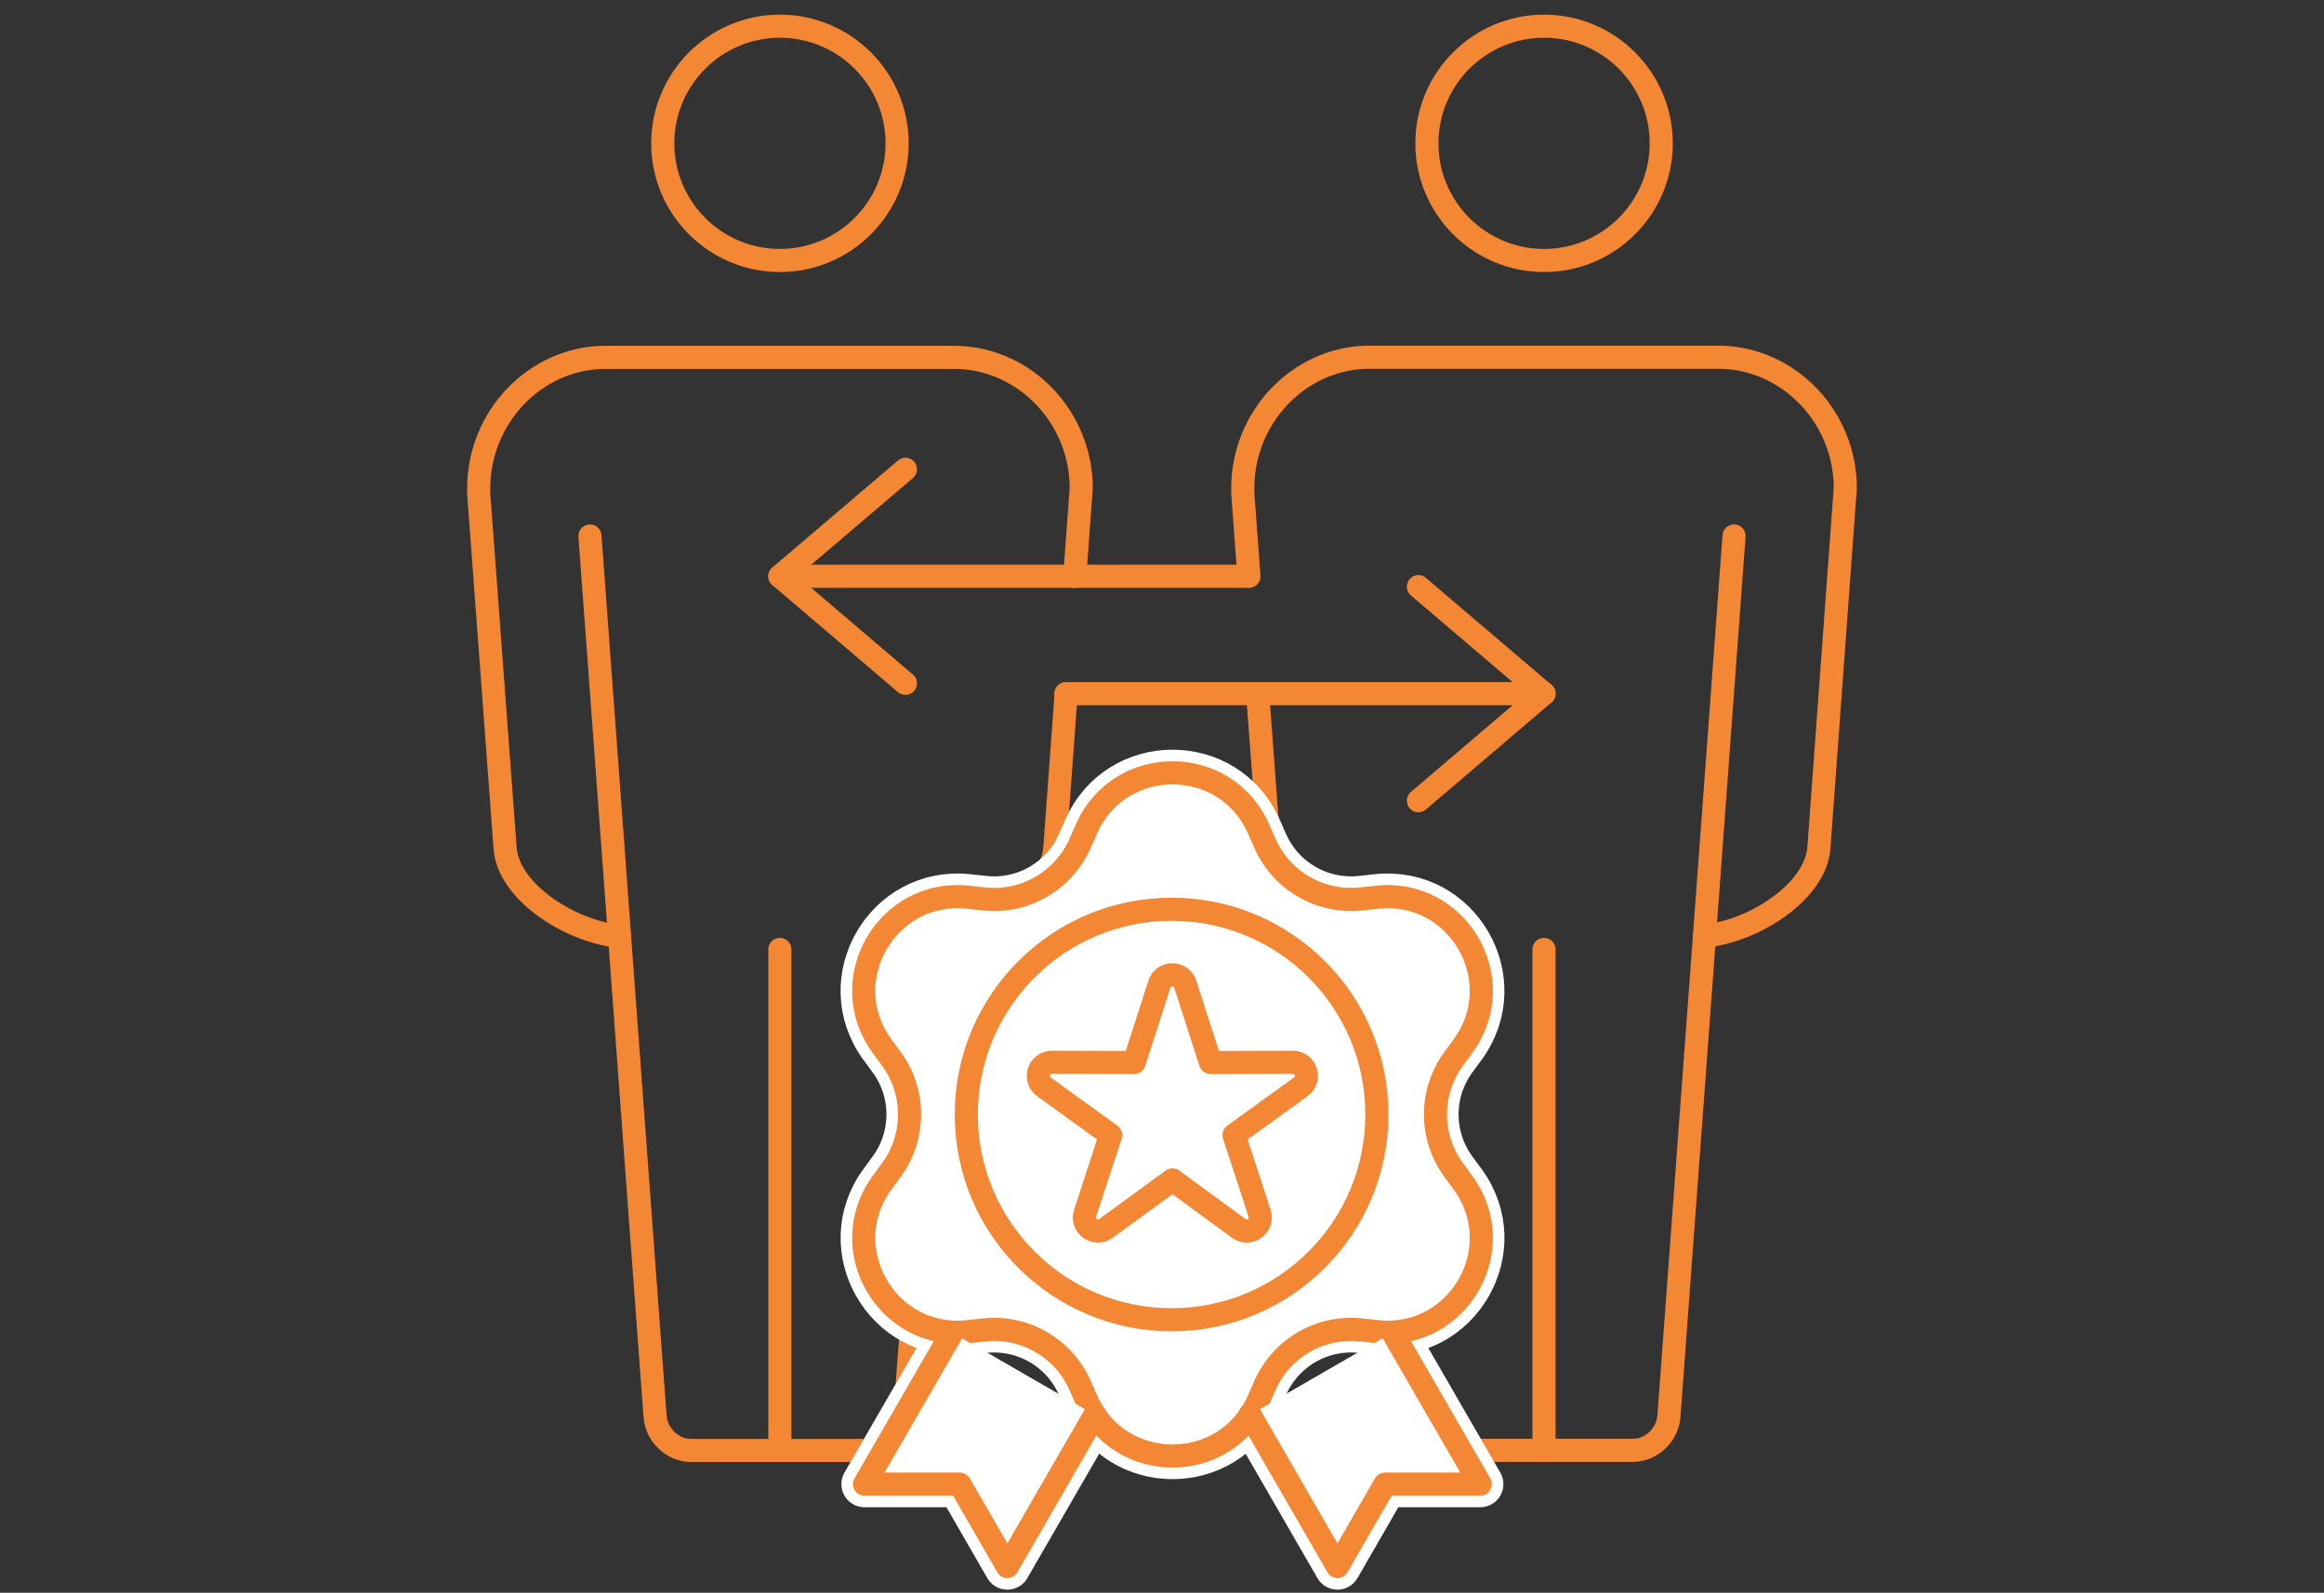
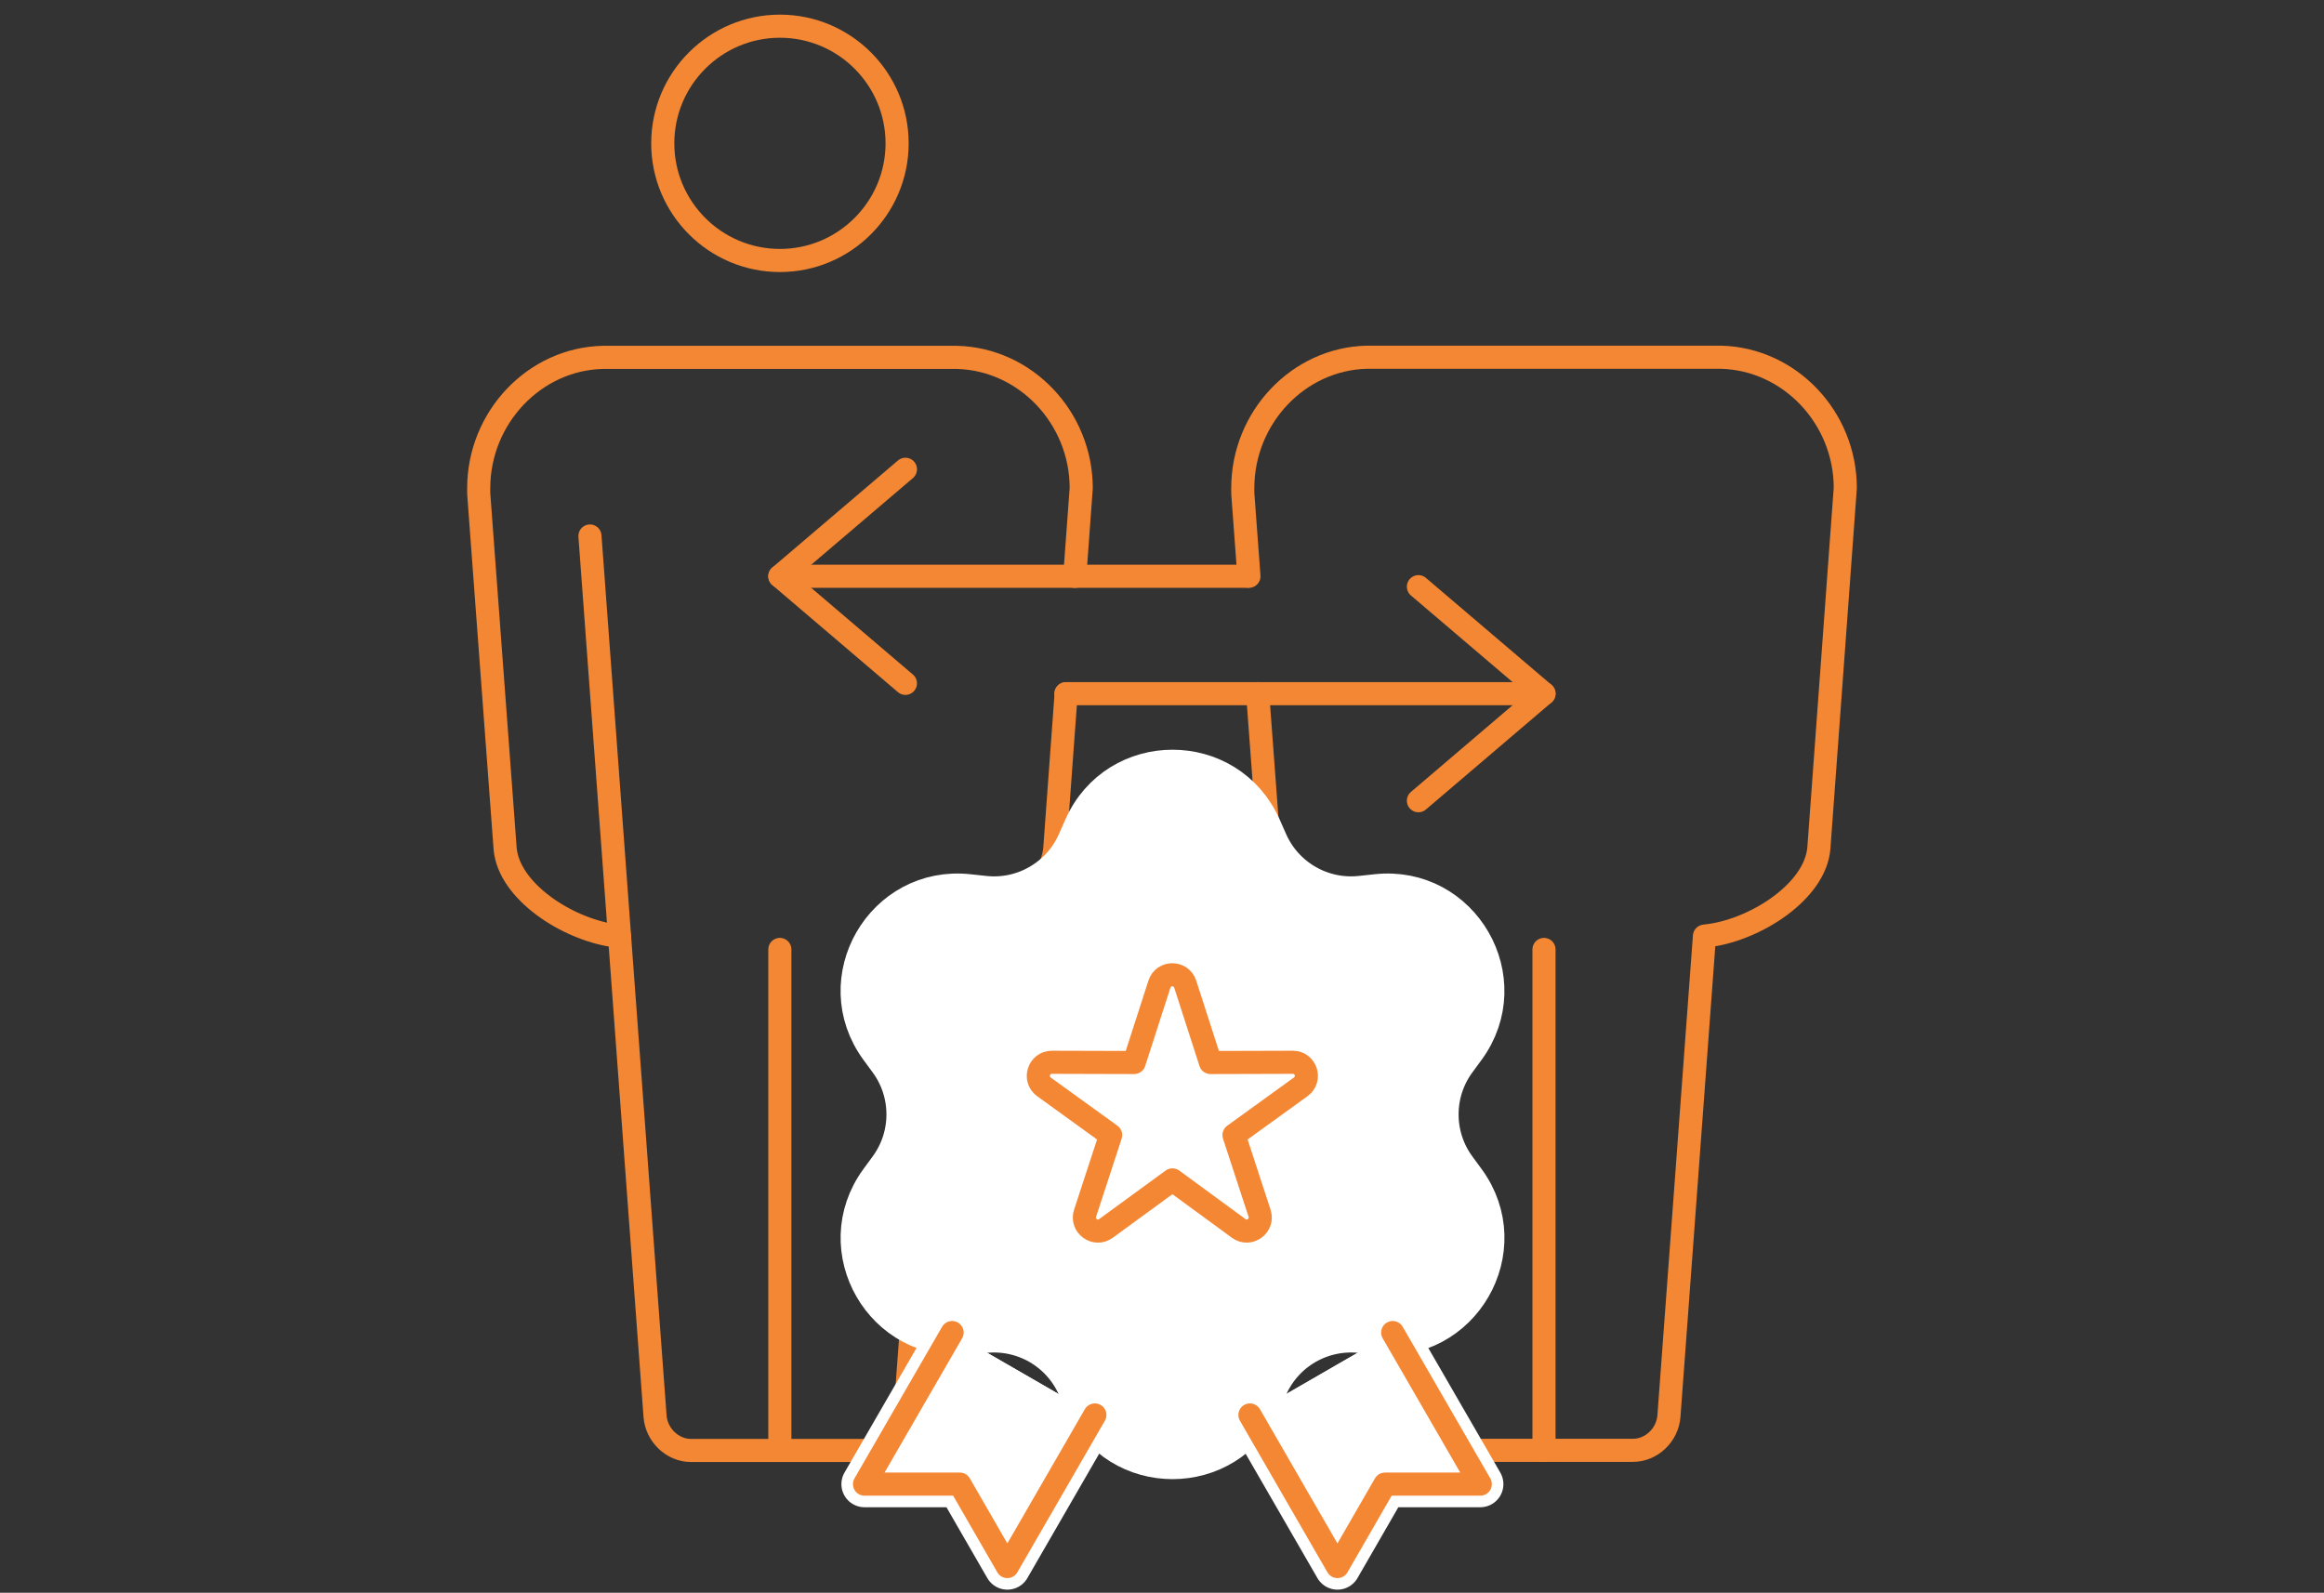
<svg xmlns="http://www.w3.org/2000/svg" version="1.1" id="Layer_1" x="0px" y="0px" viewBox="0 0 301.67 206.79" style="enable-background:new 0 0 301.67 206.79;" xml:space="preserve">
  <rect x="0" y="0" width="301.67" height="206.79" fill="#333333" stroke="none" />
  <style type="text/css">
	.st0{fill:none;stroke:#F48733;stroke-width:3;stroke-linecap:round;stroke-linejoin:round;stroke-miterlimit:10;}
	.st1{fill:none;}
	.st2{fill:#FFFFFF;stroke:#FFFFFF;stroke-width:6;stroke-linecap:round;stroke-linejoin:round;stroke-miterlimit:10;}
	.st3{fill:#FFFFFF;stroke:#F48733;stroke-width:3;stroke-linecap:round;stroke-linejoin:round;stroke-miterlimit:10;}
</style>
  <g>
    <g>
      <g>
        <g>
          <g>
            <g>
              <g>
                <path class="st0" d="M101.24,33.82c-8.39,0-15.21-6.82-15.21-15.21c0-8.39,6.82-15.21,15.21-15.21         c8.39,0,15.21,6.82,15.21,15.21C116.45,26.99,109.63,33.82,101.24,33.82z" />
              </g>
            </g>
            <g>
              <g>
                <path class="st0" d="M138.39,90.07l-1.47,20.08c-0.48,5.57-8.01,10.42-14.06,11.31c-0.27,0.04-0.54,0.07-0.79,0.1         l-4.61,62.31c-0.18,2.46-2.27,4.45-4.66,4.45H89.69c-2.39,0-4.48-2-4.66-4.45l-4.61-62.31c-0.25-0.02-0.52-0.06-0.79-0.09         c-6.04-0.89-13.57-5.74-14.06-11.28l-3.42-45.99c-0.02-0.38-0.01-0.65-0.01-0.8c0-9.17,7.22-16.79,16.09-17h45.98         c8.92,0.22,16.14,7.84,16.14,16.98l-0.84,11.45" />
              </g>
            </g>
          </g>
          <line class="st0" x1="101.23" y1="123.27" x2="101.23" y2="188.31" />
          <line class="st0" x1="80.42" y1="121.55" x2="76.58" y2="69.59" />
        </g>
        <g>
          <g>
            <g>
              <g>
-                 <path class="st0" d="M200.43,33.82c-8.39,0-15.21-6.82-15.21-15.21c0-8.39,6.82-15.21,15.21-15.21         c8.39,0,15.21,6.82,15.21,15.21C215.64,26.99,208.82,33.82,200.43,33.82z" />
-               </g>
+                 </g>
            </g>
            <g>
              <g>
                <path class="st0" d="M162.12,74.82l-0.79-10.64c-0.02-0.38-0.01-0.65-0.01-0.8c0-9.17,7.22-16.79,16.09-17h45.98         c8.92,0.22,16.14,7.84,16.14,16.98l-3.43,46.77c-0.48,5.57-8.01,10.42-14.06,11.31c-0.27,0.04-0.54,0.07-0.79,0.1         l-4.61,62.31c-0.18,2.46-2.27,4.45-4.66,4.45h-23.11c-2.39,0-4.48-2-4.66-4.45l-4.61-62.31c-0.25-0.02-0.52-0.06-0.79-0.09         c-6.04-0.89-13.57-5.74-14.06-11.28l-1.5-20.11" />
              </g>
            </g>
          </g>
          <line class="st0" x1="200.42" y1="123.27" x2="200.42" y2="188.31" />
-           <line class="st0" x1="221.25" y1="121.55" x2="225.09" y2="69.59" />
        </g>
      </g>
      <g>
        <g>
          <polyline class="st0" points="117.53,88.72 101.23,74.82 117.53,60.93     " />
          <line class="st0" x1="101.23" y1="74.82" x2="161.84" y2="74.82" />
        </g>
      </g>
      <g>
        <g>
          <polyline class="st0" points="184.12,76.17 200.42,90.06 184.12,103.96     " />
          <line class="st0" x1="200.42" y1="90.06" x2="138.36" y2="90.06" />
        </g>
      </g>
    </g>
    <g>
      <g>
        <line class="st1" x1="151.08" y1="142.96" x2="181.21" y2="195.15" />
        <polyline class="st2" points="180.78,173.01 192.15,192.69 179.78,192.69 173.61,203.39 162.25,183.71    " />
        <line class="st1" x1="153.29" y1="142.96" x2="123.16" y2="195.15" />
        <polyline class="st2" points="123.59,173.01 112.22,192.69 124.59,192.69 130.76,203.39 142.12,183.71    " />
        <path class="st2" d="M140.2,109.5l0.83-1.88c4.28-9.71,18.06-9.71,22.34,0l0.83,1.88c2.15,4.87,7.2,7.78,12.49,7.21l2.04-0.22     c10.55-1.15,17.43,10.78,11.17,19.34l-1.21,1.65c-3.14,4.29-3.14,10.13,0,14.42l1.21,1.65c6.27,8.56-0.62,20.49-11.17,19.34     l-2.04-0.22c-5.29-0.57-10.34,2.34-12.49,7.21l-0.83,1.88c-4.28,9.71-18.06,9.71-22.34,0l-0.83-1.88     c-2.15-4.87-7.2-7.78-12.49-7.21l-2.04,0.22c-10.55,1.15-17.43-10.78-11.17-19.34l1.21-1.65c3.14-4.29,3.14-10.13,0-14.42     l-1.21-1.65c-6.27-8.56,0.62-20.49,11.17-19.34l2.04,0.22C133,117.29,138.05,114.37,140.2,109.5z" />
-         <path class="st0" d="M140.2,109.5l0.83-1.88c4.28-9.71,18.06-9.71,22.34,0l0.83,1.88c2.15,4.87,7.2,7.78,12.49,7.21l2.04-0.22     c10.55-1.15,17.43,10.78,11.17,19.34l-1.21,1.65c-3.14,4.29-3.14,10.13,0,14.42l1.21,1.65c6.27,8.56-0.62,20.49-11.17,19.34     l-2.04-0.22c-5.29-0.57-10.34,2.34-12.49,7.21l-0.83,1.88c-4.28,9.71-18.06,9.71-22.34,0l-0.83-1.88     c-2.15-4.87-7.2-7.78-12.49-7.21l-2.04,0.22c-10.55,1.15-17.43-10.78-11.17-19.34l1.21-1.65c3.14-4.29,3.14-10.13,0-14.42     l-1.21-1.65c-6.27-8.56,0.62-20.49,11.17-19.34l2.04,0.22C133,117.29,138.05,114.37,140.2,109.5z" />
        <g>
          <path class="st0" d="M152.19,153.19l-8.63,6.3c-1.38,1.01-3.24-0.34-2.71-1.97l3.32-10.15l-8.66-6.26      c-1.38-1-0.67-3.19,1.03-3.19l10.68,0.03l3.28-10.17c0.52-1.63,2.82-1.63,3.35,0l3.28,10.17l10.68-0.03      c1.71,0,2.42,2.18,1.03,3.19l-8.66,6.26l3.32,10.15c0.53,1.62-1.33,2.98-2.71,1.97L152.19,153.19z" />
        </g>
-         <circle class="st0" cx="152.08" cy="144.7" r="26.65" />
        <polyline class="st3" points="180.78,173.01 192.15,192.69 179.78,192.69 173.61,203.39 162.25,183.71    " />
        <polyline class="st3" points="123.59,173.01 112.22,192.69 124.59,192.69 130.76,203.39 142.12,183.71    " />
      </g>
    </g>
  </g>
</svg>